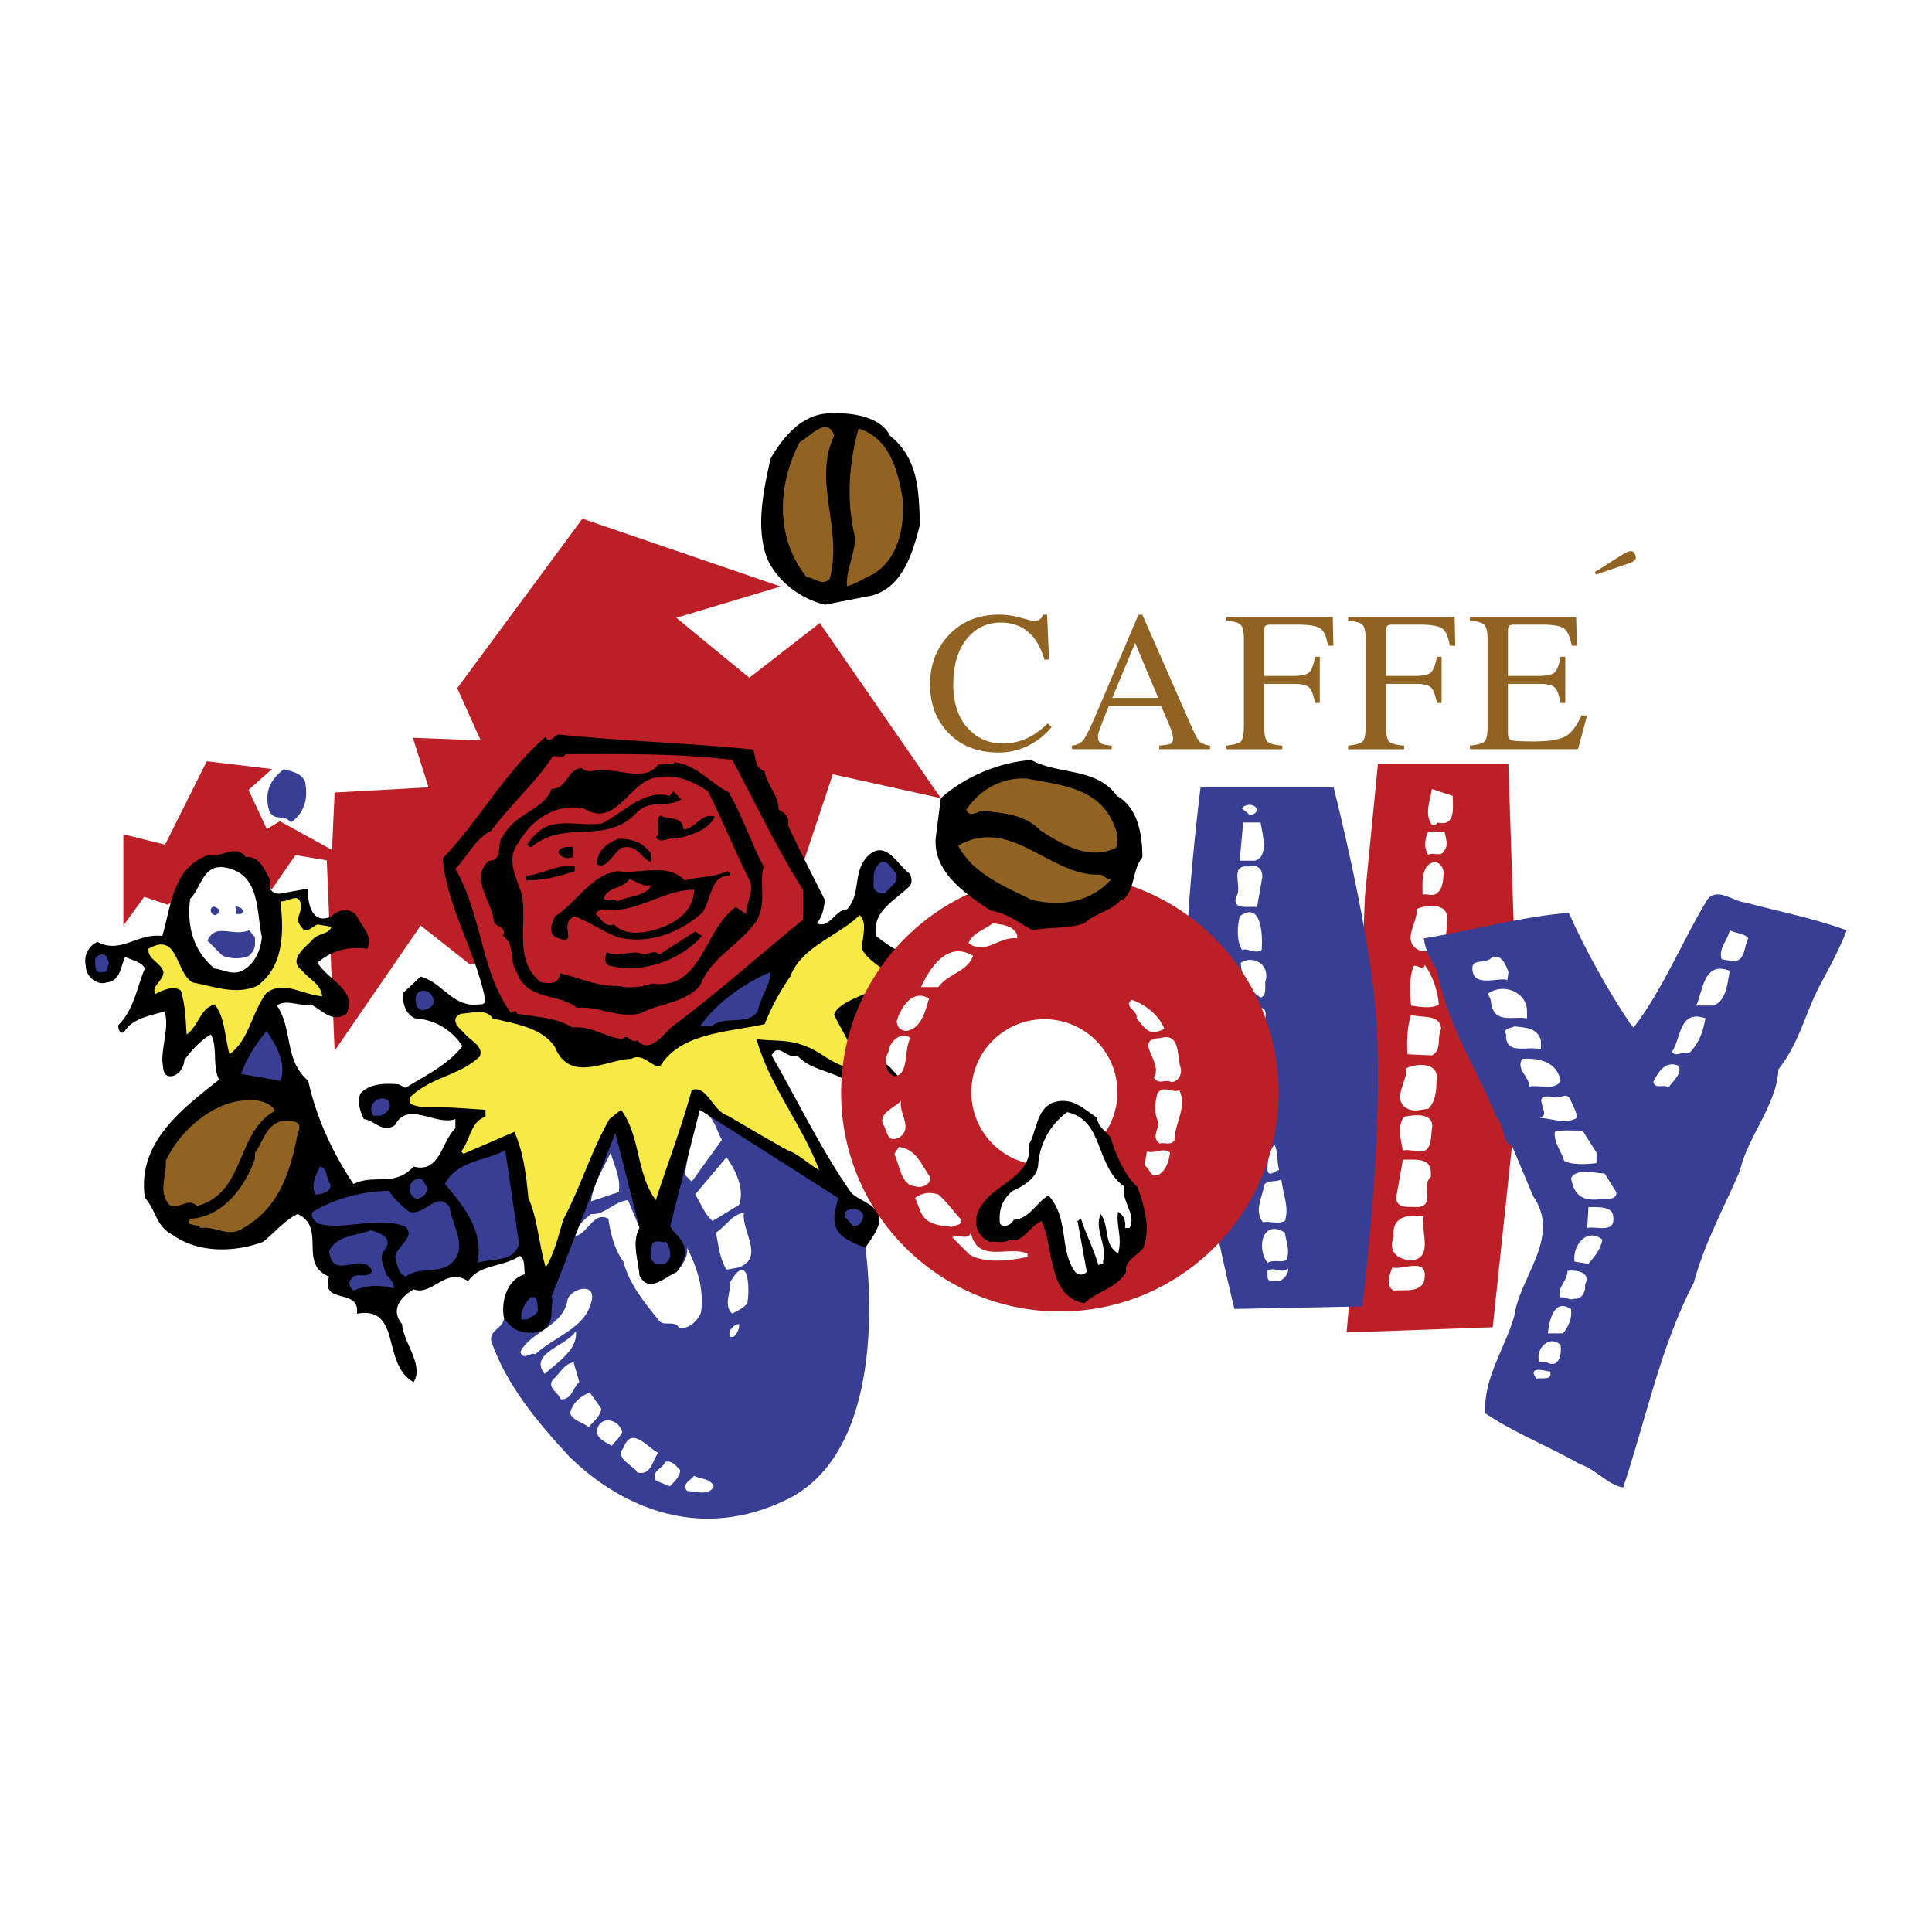
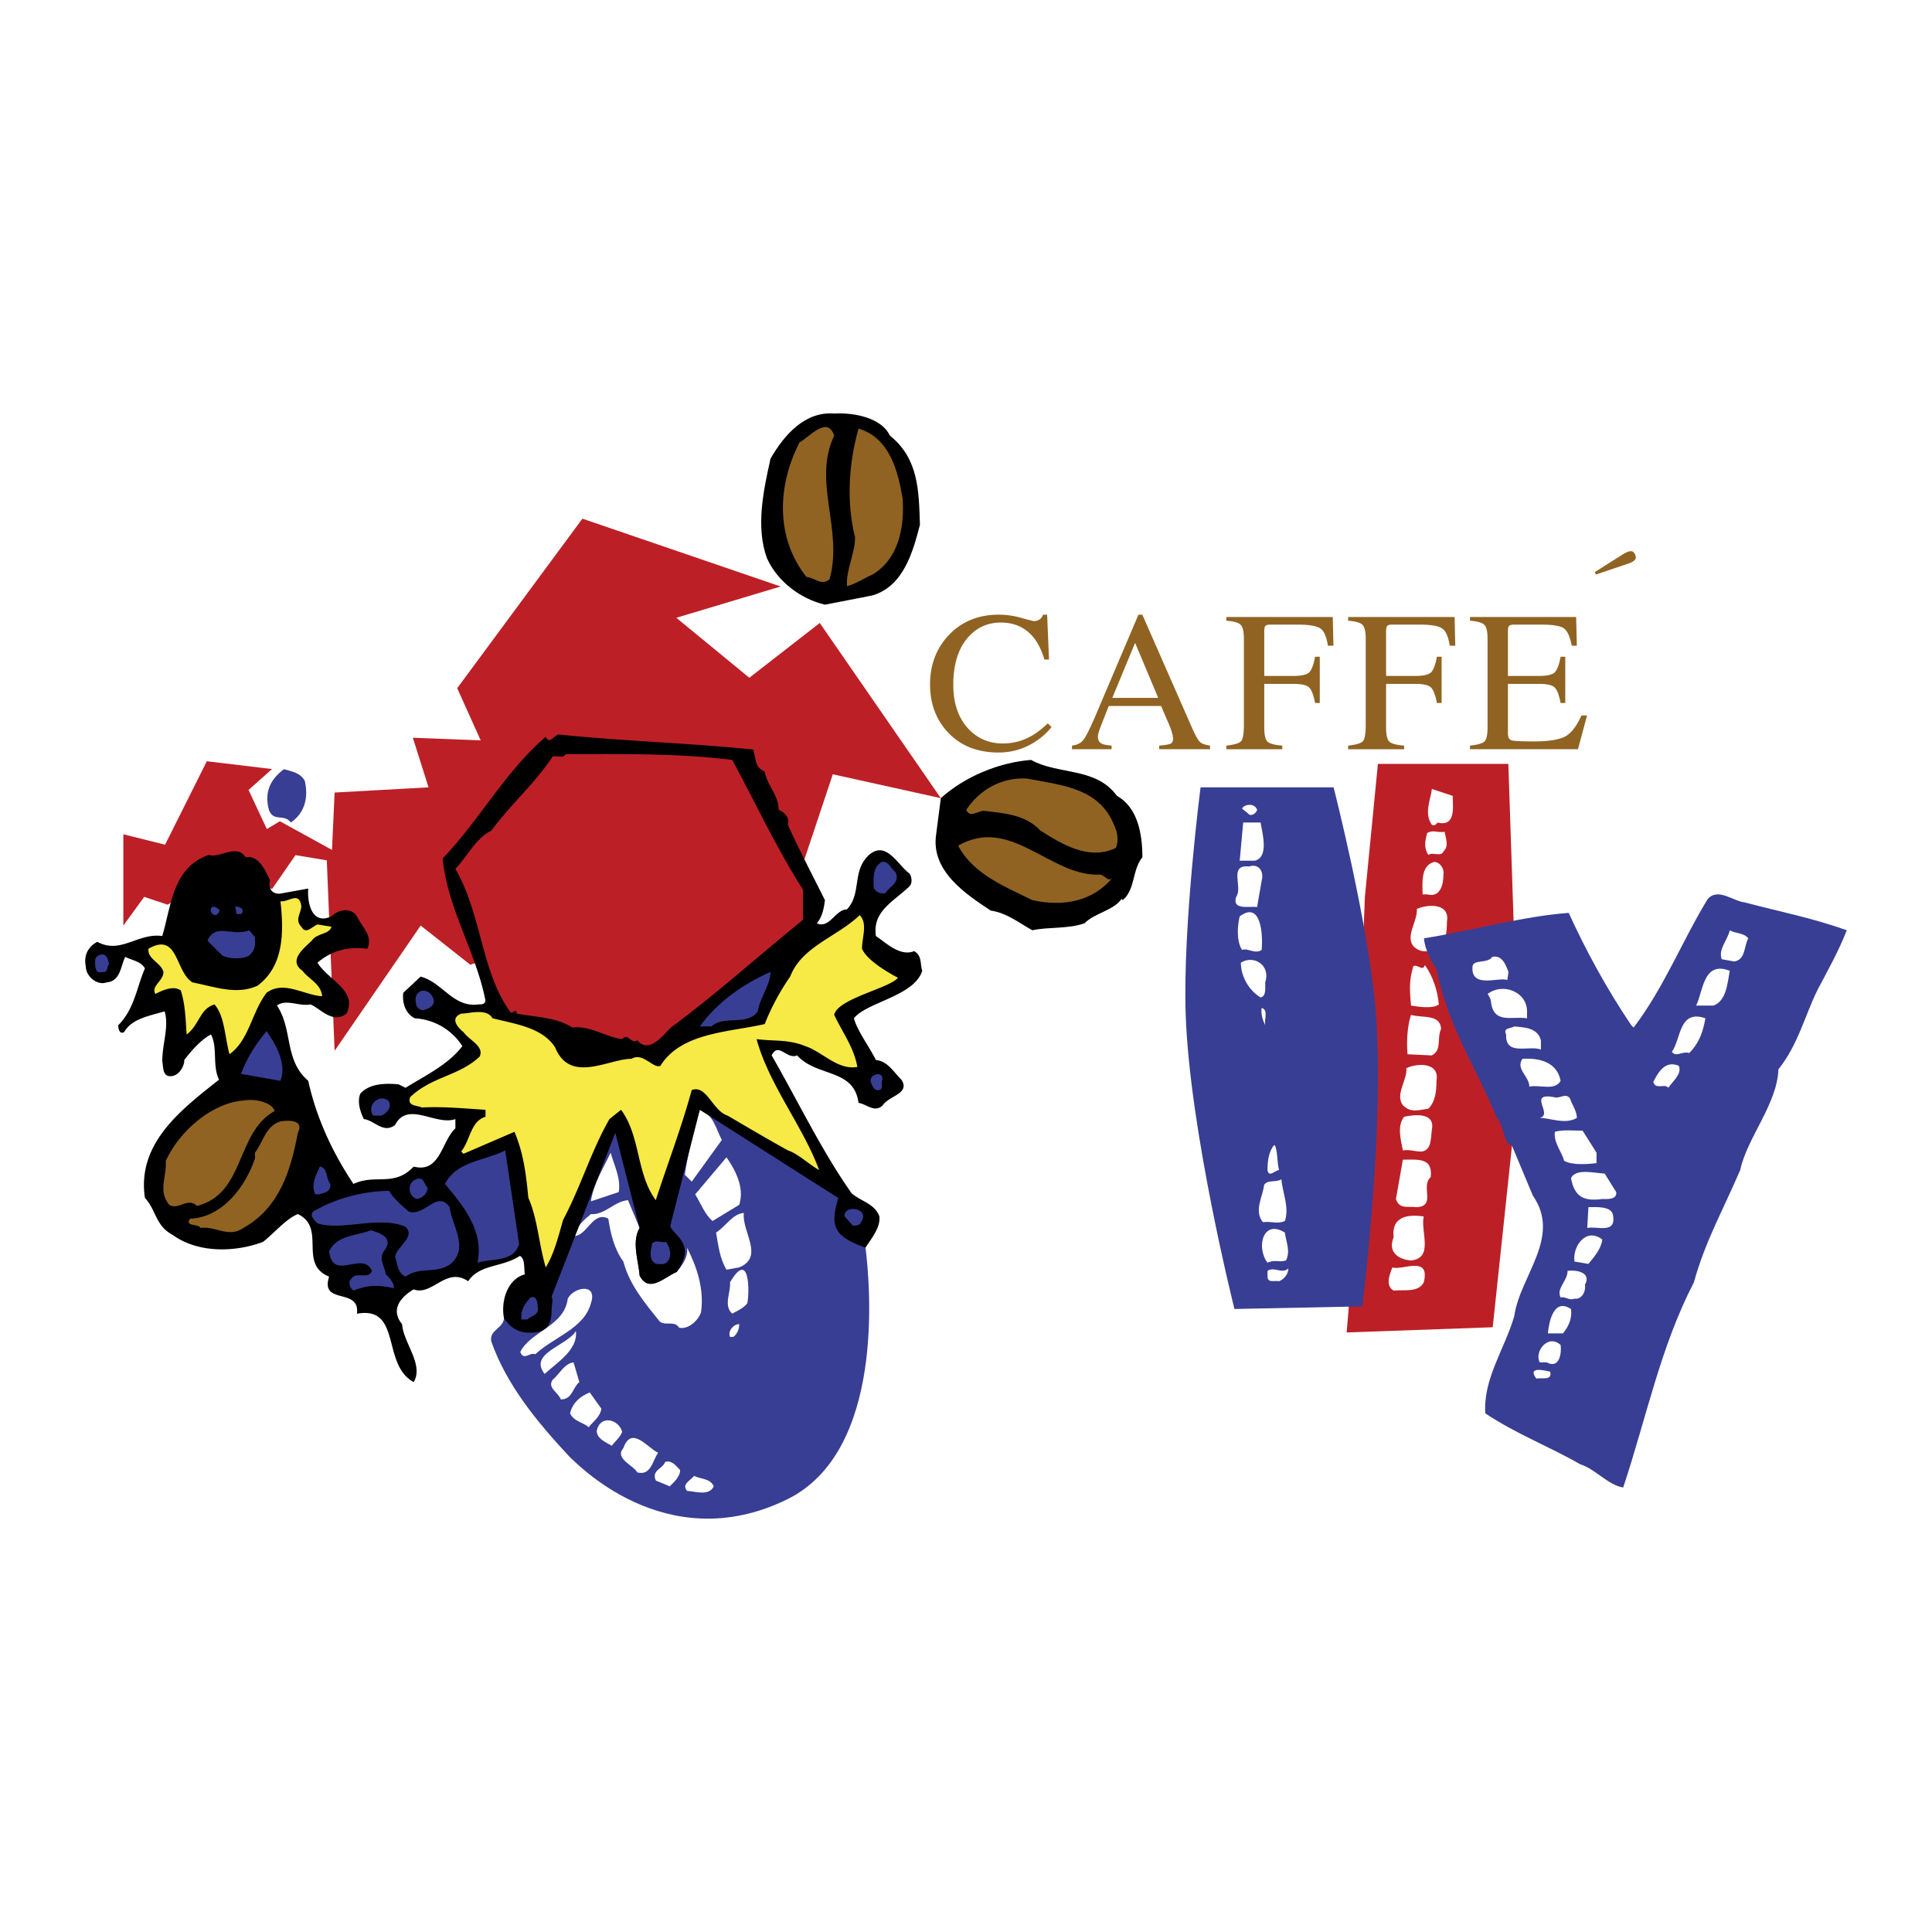
<svg xmlns="http://www.w3.org/2000/svg" width="2500" height="2500" viewBox="0 0 192.756 192.756">
  <g fill-rule="evenodd" clip-rule="evenodd">
-     <path fill="#fff" d="M0 0h192.756v192.756H0V0z" />
    <path d="M52.146 128.34l2.745-6.792 3.18-8.668 8.38-6.502 17.626 11.702 2.275 6.399c.454 3.615 2.006 20.305-7.824 25.115-12.231 5.986-21.237-3.898-21.65-4.193-3.353-3.584-6.357-7.281-7.86-11.56-.23-1.155 1.156-1.27 1.271-2.31l1.857-3.191zm19.874-14.609l-3.006 4.16-.693-.692c.348-2.196.809-4.393 1.501-6.475 1.387.464 1.619 1.966 2.198 3.007zm-10.288 5.201l-2.775.925c.231-1.733 1.271-3.352 1.966-4.854.347 1.27 1.041 2.542.809 3.929zm12.021 1.272l-2.659 1.617c-.809-.693-1.156-1.733-1.733-2.658l3.121-3.699c.808 1.156 1.849 3.005 1.271 4.74zm-9.94 2.312c-.809 1.386-.116 3.236 0 4.738.924 1.85 2.543.115 3.697-.346.579-.694 1.158-1.504 1.042-2.429.925 1.85 1.733 4.046 1.386 6.473-.346.925-1.386 1.734-2.196 1.504-.462-.811-1.618 0-2.081-.811-1.502-1.849-2.889-3.582-3.468-5.777-.924-1.272-1.271-2.775-1.501-4.277-1.503-.81-2.081 1.617-3.352 1.733.115-.925.924-1.618 1.617-2.196 1.387.116 2.312-1.271 3.699-1.387l1.157 2.775zm10.402-1.503c-.23 1.849 2.082 4.392-.462 5.433l-1.271.231c-.693-1.156-.809-2.428-1.04-3.7 1.039-.693 1.619-1.849 2.773-1.964zm.347 9.015c-.461.577-1.156.809-1.501 1.041-.926-.81-.116-2.197-.232-3.121 1.964-3.352 1.964.924 1.733 2.08zm-15.604 0c-.693 2.544-3.698 3.353-5.549 5.085-.577-.231-1.155.694-1.501-.231 1.04-2.08 4.393-2.541 4.738-5.316.578-1.157 3.006-1.618 2.312.462zm14.795 2.08c0 .348-.115.925-.579 1.272h-.346c-.231-.578.346-1.272.925-1.272zm-19.418 4.97c-1.619-2.08 2.196-2.773 3.121-4.276.23 1.85-1.851 3.122-3.121 4.276zm3.466.811c-.693.577-.693 1.733-1.849 1.733-.231-.693-1.388-1.156-.809-1.965.693-.579 1.156-1.619 2.08-1.733l.578 1.965zm2.197 2.657c-.114.811-.809 1.271-1.271 1.851-.463-.463-1.503-.579-1.85-1.388.231-1.04 1.04-1.734 1.966-2.08l1.155 1.617zm2.08 2.311c-.23.579-.693.925-1.041 1.388-.577-.347-1.501-.693-1.501-1.503.347-1.617 2.196-1.156 2.542.115zm3.584 2.081c-.577.811-.693 2.312-2.08 1.966-.346-.694-2.312-1.387-1.388-2.427.81-2.312 2.428.001 3.468.461zm2.195 1.735c0 .693-.692 1.271-1.04 1.617l-1.387-.577c-.462-1.04.694-1.156.926-1.851.693-.229 1.154.463 1.501.811zm3.352 1.617c-.461 1.04-1.964.463-2.657.463-.579-.694.346-1.04.693-1.503.693.347 1.618.231 1.964 1.04z" fill="#383e93" />
    <path fill="#bc2026" d="M80.226 85.838l2.862-8.588 10.778 2.384-12.078-17.478-7.027 5.466-7.285-5.985 10.408-3.122-19.778-6.767-12.49 16.914 2.342 5.206-6.766-.261 1.561 4.945-9.369.52-.26 5.726-5.204-2.864-1.3.782-1.822-3.904 2.342-2.082-6.506-.78-4.164 8.326-4.164-1.04v9.108l2.082-2.863 2.342.781 5.818-3.695L27.14 88.7l2.342-3.383 3.122.521.78 18.998 8.588-12.492 4.944 3.904 33.31-10.41z" />
    <path d="M51.857 125.305c-1.735 1.156-3.996.793-5.15 2.527-2.198-1.503-3.583 1.503-5.433.809-1.387.809-2.312 2.081-1.157 3.468.116 1.85 2.198 4.045 1.157 5.78-3.238-1.735-1.157-7.629-5.664-6.819.345-2.66-3.699-.81-2.775-3.7-3.12-1.271-.231-4.854-3.12-6.241-1.156.463-2.312 1.849-3.468 2.773-2.773 1.042-6.473 1.156-9.016-.693-1.733-.924-1.617-2.427-2.773-3.699-.809-5.432 3.584-8.784 7.397-11.789-.693-1.388-.116-3.236-.809-4.508-.924.463-1.965 1.619-2.659 2.543 0 .693-.577 1.619-1.386 1.619-.811 0-.694-.926-.811-1.503 0-1.734.694-3.468.231-4.972-1.503.464-3.236.695-4.045 2.081-.463.231-.579-.346-.579-.693 1.619-1.616 1.851-3.813 2.659-5.663-.347-.693-1.271-.809-1.964-1.156-.463.926-.463 2.428-1.851 2.543-.924.348-2.081-.577-2.081-1.617-.231-1.042.232-1.966 1.156-2.427 2.312 1.271 4.045-.924 6.473-.579.925-3.121 1.04-6.82 4.624-8.09 1.156.346 2.774-1.156 3.7.23 1.271-.23 1.965 1.271 2.426 2.312-.23.925.347 1.503 1.271 1.271l2.543-.461c-.116 1.386.347 3.698 2.312 2.773.693-.693 1.965-.924 2.543 0 .577 1.156 1.617 1.965 1.04 3.236-1.85-.231-3.468.116-4.971 1.388 1.041 1.732 4.045 2.772 2.891 5.085-1.387 1.04-2.543-.461-3.583-.925-1.156.231-2.427-.577-3.352.116 1.617 2.428.693 5.432 3.121 7.512.809 3.7 2.428 7.168 4.508 10.288 2.196-1.04 4.045.346 6.011-1.734 2.658.694 2.774-2.542 4.161-3.813v-.925c-1.966.693-4.739-1.85-6.011.577-1.156.925-2.08-.461-3.121-.577-.348-.694-.693-1.734-.348-2.543.926-1.04 2.544-1.04 3.815-.925l.693.346c1.851-1.154 4.276-2.311 5.665-4.16a6.03 6.03 0 0 0-4.74-2.773c-.924-.463-1.271-1.504-1.155-2.544l1.734-1.617c2.196.577 3.236 3.12 5.779 2.773.346 0 .577 0 .693-.348-.925-4.853-3.813-9.246-4.277-14.216 3.583-3.698 6.242-8.669 10.288-12.136.346.81.809-.116 1.271-.23 6.704.693 12.484.809 19.419 1.502.346 1.04.114 1.734 1.156 2.196.23 1.388 1.386 2.312 1.386 3.815.579.23 1.156.809.924 1.502 1.158 2.543 2.428 4.971 3.7 7.514-.116.809-.231 1.618-.809 2.311 1.271.579 1.849-1.386 3.004-1.386 1.503-1.62.463-3.815 2.197-5.433 1.732-1.503 2.89 1.04 4.044 1.849.232.347.348 1.04-.114 1.387-1.619 1.501-3.583 2.426-3.238 4.854 1.04.694 2.428 2.08 3.815 1.503.809.461.577 1.271.809 1.965-.809 2.543-5.548 3.12-6.818 4.739.346 1.271 1.502 2.773 2.194 4.16 1.158.116 1.734 1.156 2.543 1.965.924 1.388-1.272 1.619-1.849 2.544-.809.809-1.619-.116-2.427-.231-.461-3.469-4.161-2.544-6.125-4.74-1.04.463-1.851-1.386-2.543 0 2.657 4.624 4.969 9.479 7.976 13.756.924.809 2.312 1.04 2.773 2.312.115 1.156-.809 2.196-1.388 3.12-3.106-1.119-3.575-2.063-2.708-4.954l-13.82-8.801-2.94 11.547c.116.925 2.745 1.733.628 4.637-1.154.461-2.773 2.195-3.697.346-.116-1.502-.809-3.353 0-4.738l-2.42-9.491-6.358 16.327c.18.396 0 .866 0 1.3 0 1.336-.325 2.312-2.166 2.312-1.41 0-2.038-.711-2.58-1.432-.345-1.735.347-3.932 2.081-4.393-.116-.466.065-1.607-.512-1.838z" />
    <path d="M86.005 94.659c0-1.156.577-2.543-.231-3.352-2.312 2.196-5.78 3.121-6.936 6.126a23.402 23.402 0 0 0-2.543 4.738c-3.466.809-8.321.809-10.402 4.16-.693.348-1.733-1.386-2.889-.692-2.312 0-6.126 2.543-7.628-1.156-1.272-1.965-3.931-2.312-6.243-2.889-.577-1.041-2.312-.463-3.12-.463-1.156.463-.346 1.387.231 1.849.577.811 2.08 1.388 1.617 2.428-2.08 1.966-4.738 1.966-6.934 4.047-.348.924.692.809 1.156 1.04 2.196-.116 4.392.115 6.357.229v.694c-1.503.462-1.503 2.312-2.428 3.469l.231.229 5.085-2.196c.924 2.196 1.156 4.278 1.387 6.588.924 2.082 1.04 4.624 1.734 6.937.809-1.272 1.271-3.121 1.733-4.739 1.733-3.237 2.773-6.818 4.624-10.056l1.156-.926c1.964 2.659 1.501 6.358 3.466 9.017 1.156-3.582 2.543-7.166 3.583-10.981 1.503-.577 2.081 2.081 3.583 2.544 1.964 1.155 3.93 2.312 6.009 3.468 1.041.346 2.083 1.388 3.123 1.965-1.619-4.393-4.971-8.438-6.243-13.062 1.851.231 3.12 0 4.855.693 1.733.578 3.236 2.428 5.201 2.08-.346-1.965-1.503-3.468-2.312-5.201.348-1.617 5.556-2.659 6.364-3.699.003 0-3.008-1.501-3.586-2.889z" fill="#f7e946" />
-     <path d="M26.131 93.503c-.116 1.272-.693 2.659-1.965 3.353-1.04.463-1.849-.116-2.773-.231-2.081-1.733-2.775-4.161-2.428-6.934 1.156-1.156 1.271-3.583 3.582-3.123 3.469.694 3.007 4.392 3.584 6.935z" fill="#fff" />
    <path d="M73.061 75.818c2.194 4.046 4.392 8.785 7.049 12.945v3.006c-4.276 3.468-8.784 7.512-13.177 10.749-.809.81-2.196 2.659-3.352 1.272-.578.461-.925-.811-1.503-.116-1.733-.231-3.235-1.388-4.97-1.156-1.617-1.04-3.7-1.04-5.548-1.387-.115-.693-.461.231-.692-.232-2.891-4.044-2.775-9.592-5.433-14.216 1.156-1.156 1.965-3.005 3.582-3.814 1.966-2.659 4.392-4.739 6.127-7.397.347-.116 1.156.23 1.271-.231 5.433 0 11.095-.116 16.646.577z" fill="#bc2026" />
    <path d="M30.408 77.899c.347 1.503.116 3.121-1.386 4.162-.694-.926-1.735 0-2.196-1.272-.463-1.734.114-3.006 1.502-4.046.81.231 1.618.347 2.08 1.156z" fill="#383e93" />
    <path d="M29.368 79.286c-.116.463-.23 1.619-1.04 1.156-.693-.347-.462-1.387.115-1.849.695-.347.579.462.925.693zM89.357 87.03c.461 1.041-.579 1.388-1.041 2.08-.578.116-1.155-.231-1.155-.692 0-.924-.116-1.851.809-2.428.693-.115.924.694 1.387 1.04zM24.167 90.73c.116.23 0 .461-.231.461h-.347l-.114-.808c.231.116.576.116.692.347zM21.855 90.73c.116.23-.116.461-.347.577-.346 0-.693-.461-.346-.809.346-.115.462.116.693.232zM25.438 93.503c0 .809.115 1.156-.579 1.849-.693.347-1.849.347-2.657 0l-1.503-1.501c.809-1.851 2.543-.348 4.161-1.04l.578.692z" fill="#383e93" />
    <path d="M24.051 94.197v.462h-1.156l-.115-.809c.578.347.926-.231 1.271.347zM10.875 96.162c-.232.346-.116.925-.693.809-.694.231-.694-.577-.694-1.04s.231-.579.579-.693c.576-.116.691.461.808.924zM76.874 96.971c0 1.271-1.04 2.544-1.271 3.929-1.041 1.504-3.353.348-4.624 1.504h-1.156c1.734-2.428 4.392-4.277 7.051-5.433zM43.239 99.63c.229.693-.463 1.041-1.041 1.156-.348 0-.694-.348-.694-.695-.345-1.387 1.272-1.733 1.735-.461zM27.98 107.835l-3.929-.691c.578-1.62 1.502-3.007 2.543-4.277.809 1.155 2.08 3.236 1.386 4.968zM87.97 107.952c0 .347.115.692-.231.808-.462.116-.693-.345-.809-.692-.463-.924 1.501-1.388 1.04-.116zM38.731 109.801c.461.578-.116 1.271-.695 1.503h-.809c-.692-1.04.58-2.197 1.504-1.503zM51.792 124.133c-.579 1.851-2.774 1.388-4.16 1.851.692-3.236-1.503-5.779-3.236-7.86 1.154-2.312 4.045-2.312 6.01-3.352l1.386 9.361zM32.951 118.123c.116.809-.693.925-1.156 1.04h-.347c-.462-1.04.115-1.964.463-2.774.809.116.579 1.156 1.04 1.734zM42.66 118.469c0 .579-.461 1.04-1.041 1.156-.924-.229-1.04-1.617-.115-1.965.81-.347.81.579 1.156.809z" fill="#383e93" />
    <path d="M40.811 120.897c1.617.462 2.773-2.197 4.045-.462.232 1.849 1.965 4.044.116 5.662-1.388 1.042-3.121.231-4.508 1.271-.808-.346-.808-1.271-1.04-1.965.116-1.04 2.081-1.964 1.04-3.005-2.657-1.155-6.357.462-8.785-.347-.231-.231-.808-.693-.461-1.155 2.312-1.389 5.201-2.081 7.628-2.081.231.581 1.271 1.504 1.965 2.082zM85.89 121.937c-.116.348-.463.348-.809.348l-.811-.925c-.115-1.272 2.66-.809 1.62.577z" fill="#383e93" />
    <path d="M38.384 124.712c-.693.809 0 1.617.116 2.428.347.346.809.809.809 1.386-1.618-.346-2.543-.346-4.045.231-.348-.231-.579-.809-.231-1.156.463-.809 1.733.116 2.08-.809-.924-2.08-3.929 1.156-4.277-1.965.809-1.619 2.66-1.503 4.161-2.08.81.23 2.311.693 1.387 1.965zM66.47 123.901c.347.578.695 1.503 0 2.082-.23.23-.693.114-1.04.114-.809-.462-.462-1.502-.346-2.081.578-.345.809.001 1.386-.115zM53.641 130.376c.231.809-.693.924-1.041 1.27h-.577c-.115-.924.346-1.617.925-2.196.577-.23.693.463.693.926z" fill="#383e93" />
    <path d="M144.938 79.406c0 1.041.346 3.121-1.504 2.66-.115.116-.23.347-.576.232-.811-1.156-.115-2.544 0-3.584l2.08.692zm-.811 3.584c.117.693.463 1.388-.115 1.965-.23.579-1.154 0-1.502.347-.463-.694-.348-1.387-.115-2.196.576-.347 1.039 0 1.732-.116zm-.115 4.277c0 1.04-.346 2.312-1.617 1.965h-.463c0-1.04-.23-2.889 1.156-3.236.578-.001 1.039.693.924 1.271zm-.461 12.945c-.58.463-2.082.231-2.773.115-.117-1.387-.232-2.428.229-3.929.463-.231.926.577 1.156-.115.808 1.155 1.271 2.543 1.388 3.929zm.23 2.428c-.463 1.04.115 2.08-.924 2.659l-2.428-.116c-.115-1.388 0-2.891.348-3.931 1.155.348 2.889-.115 3.004 1.388zm-.463 5.201c0 1.04-.115 2.08-.809 2.774-.924.116-1.732.462-2.543-.347-.809-1.041.463-2.544.348-3.698.924-.463 3.352-.694 3.004 1.271zm-.461 4.854c-.115.809 0 2.081-1.041 2.196-.693 0-1.156-.231-1.85-.115-.232-1.156-.578-2.428.115-3.353 1.042-.231 3.122-.46 2.776 1.272zm-.115 4.741c-1.041.924.576 2.889-1.389 3.004-.924-.115-1.734.231-2.08-.808l.693-3.932c1.503 0 3.005-.231 2.776 1.736zm-.695 3.928c-.346 1.504 1.041 4.161-1.27 4.393-1.389-.116-2.312-.925-1.734-2.312-.232-2.081 1.387-2.312 3.004-2.081zm0 6.588c-.578 1.041-1.965.693-3.004.81-.809-.462-.463-1.502-.117-2.312.926.347 3.816-1.27 3.121 1.502zm2.314-35.985c0 1.04-.117 2.08-.811 2.775-.926.115-1.734.461-2.543-.348-.811-1.04.461-2.543.346-3.699.926-.462 3.354-.693 3.008 1.272zm-8.185-2.486l1.299-13.271h13.014l.52 15.614-.158 22.483-1.922 18.112-14.574.52.197-2.334 1.624-41.124z" fill="#bc2026" />
    <path d="M125.42 80.789c0 .23-.578.809-.924.346l-.58-.461c.232-.463 1.273-.579 1.504.115zm.348 1.272c.229 1.27.809 3.466-.578 3.813h-1.504l.348-3.813h1.734zm.113 5.778l-.461 2.66c-.809-.116-2.543.347-2.08-1.041.693-.924-.811-3.236 1.271-3.005 1.041-.347 1.502.577 1.27 1.386zm0 6.936c-.691.463-1.385-.232-1.965 0-.576-.924-.461-2.428-.23-3.352 2.195-1.618 2.31 1.965 2.195 3.352zm.348 3.236c0 .579.115 1.388-.461 1.504-1.156-.695-1.967-2.081-1.967-3.468 1.271-.809 3.008.231 2.428 1.964zm0 4.276c-.232-.461-.461-1.155-.348-1.733.695.232.232 1.156.348 1.733zm1.386 14.449c-.346 0-1.039.809-1.154 0 0-.925.115-1.849.691-2.544.348.579.233 1.736.463 2.544zm.233.924c.113 1.388.809 2.775.346 4.161-.809.347-1.271 0-2.197.115-.924-1.155 0-2.541.117-3.697.347-.579 1.156-.231 1.734-.579zm.345 5.317c.115.925.578 1.851.115 2.775-.693.231-1.156-.116-1.848.231-1.155-1.504-.464-4.392 1.733-3.006zm.348 3.584c0 .463-.348 1.04-.926 1.271-.346-.115-1.154.231-1.154-.463v-.577c.691-.463 1.387.348 2.08-.231zm-8.76-48.009h13.271s3.387 13.221 4.162 21.868c1.045 11.632-1.299 29.918-1.299 29.918l-12.752.26s-4.477-17.794-4.867-29.417c-.296-8.839 1.485-22.629 1.485-22.629z" fill="#383e93" />
-     <path d="M83.92 109.024c0-12.051 9.769-21.82 21.82-21.82s21.822 9.769 21.822 21.82c0 12.053-9.771 21.822-21.822 21.822s-21.82-9.769-21.82-21.822zm17.557-15.746v.346c-1.85-.23-3.121 1.734-4.853.463.46-1.04 1.501-1.272 2.425-1.965.926.116 2.08.23 2.428 1.156zm-4.393 2.08c-.577 1.617-2.427 1.732-3.467 3.12h-1.733c.924-1.964 2.658-4.623 5.2-3.12zm-4.392 4.277c-.347 1.04-.692 3.005-2.312 3.236-.577-.116-.809-.348-.925-.925.348-1.386 1.62-3.351 3.237-2.311zm23.464 3.005c-1.502.809-1.85 0-2.775-1.04.232-.809-1.385-1.156-.461-1.849 1.387.461 2.773 1.617 3.236 2.889zm-25.313.923c-.693 1.156-.116 3.7-1.619 3.815-.924-.347-1.04-1.734-.577-2.428 0-.807 1.156-2.195 2.196-1.387zm26.93 2.892c.232.692-.23 1.501-.924 1.501-.578-.346-1.271.348-1.732-.461 1.039-1.503-2.197-3.815.691-3.932 1.965-.576 1.62 1.852 1.965 2.892zm-.115 2.312c.811 1.732-.461 3.236-.461 4.969-.348.578-.926.231-1.504.348-.809-.579-.115-1.388-.115-2.08-.461-1.04-.346-1.851-.115-2.891.578-.925 1.502-.001 2.195-.346zm-27.97 4.737c-1.272.579-1.156-.809-1.618-1.387-.348-1.154 1.27-1.618 1.849-2.311-.348 1.157 1.271 2.774-.231 3.698zm3.12 3.932c.115.692-.809 1.155-1.503.924-1.386-.115-1.501-1.964-2.081-3.236l.463-.694c1.733.23 2.196 1.734 3.121 3.006zm23.926-2.428c-.117.925-.463 1.849-1.156 2.196-.809.347-.809-.579-1.387-.925l.232-1.388c.925.232 1.618-.462 2.311.117zm-20.806 6.704c0 .577-.577.461-.925.693-1.271-.116-2.772-.232-3.236-1.734l-.463-1.155c.81-.579 1.503-.579 2.312-.348 1.041.925 1.504 1.733 2.312 2.544zm6.59 3.351v.346c-1.734.348-4.162.695-5.781-.229l-1.733-1.734c.579-.348 1.62.347 1.852-.462.691 3.12 3.697 1.269 5.662 2.079zm-5.608-16.006a7.288 7.288 0 1 1 14.575 0 7.288 7.288 0 0 1-14.575 0z" fill="#bc2026" />
    <path d="M101.895 61.647c.758.214 1.184.32 1.273.32.189 0 .367-.051.537-.156a.814.814 0 0 0 .35-.486h.418l.186 4.478h-.457c-.268-.889-.613-1.606-1.043-2.152-.816-1.025-1.916-1.537-3.299-1.539-1.396 0-2.539.552-3.427 1.656-.883 1.104-1.323 2.623-1.323 4.555 0 1.779.464 3.2 1.392 4.264.935 1.058 2.115 1.587 3.544 1.587a5.675 5.675 0 0 0 2.85-.741c.5-.279 1.049-.701 1.646-1.265l.371.369a6.65 6.65 0 0 1-1.645 1.47 6.61 6.61 0 0 1-3.633 1.072c-2.141 0-3.841-.685-5.101-2.055-1.162-1.265-1.742-2.844-1.742-4.739 0-1.941.614-3.569 1.839-4.887 1.291-1.383 2.972-2.074 5.042-2.074a8.259 8.259 0 0 1 2.222.323zM115.557 69.63l-2.307-5.492-2.277 5.492h4.584zm-8.606 5.12v-.36c.514-.059.896-.253 1.15-.585.258-.33.701-1.229 1.324-2.696l4.156-9.783h.389l4.965 11.302c.33.751.594 1.22.789 1.402.201.174.533.295 1.002.36v.36h-5.07v-.36c.582-.052.959-.114 1.129-.186.168-.078.252-.263.252-.555 0-.097-.033-.27-.098-.516a5.196 5.196 0 0 0-.273-.778l-.824-1.919h-5.219a88.088 88.088 0 0 0-.934 2.396c-.1.285-.148.512-.148.68 0 .337.137.572.41.7.168.078.486.137.953.176v.36h-3.953v.002zM122.35 74.39c.785-.084 1.271-.227 1.461-.428.193-.208.291-.744.291-1.606V63.72c0-.707-.107-1.167-.32-1.381-.215-.222-.691-.357-1.432-.409v-.371h10.619l.068 2.862h-.553c-.137-.915-.393-1.492-.771-1.731-.375-.248-1.119-.372-2.229-.372h-2.725c-.266 0-.439.046-.518.137-.07.092-.105.269-.105.536v4.448h2.881c.85 0 1.393-.126 1.625-.379.234-.253.422-.766.564-1.538h.469v4.615h-.469c-.148-.772-.34-1.282-.572-1.528-.234-.252-.773-.38-1.617-.38h-2.881v4.361c0 .734.109 1.204.33 1.411.229.202.719.332 1.469.39v.36h-5.586v-.361h.001zM134.504 74.39c.787-.084 1.273-.227 1.461-.428.195-.208.293-.744.293-1.606V63.72c0-.707-.107-1.167-.322-1.381-.213-.222-.691-.357-1.432-.409v-.371h10.621l.068 2.862h-.555c-.137-.915-.393-1.492-.77-1.731-.377-.248-1.119-.372-2.23-.372h-2.723c-.268 0-.439.046-.518.137-.072.092-.107.269-.107.536v4.448h2.883c.85 0 1.393-.126 1.625-.379s.422-.766.564-1.538h.467v4.615h-.467c-.148-.772-.342-1.282-.574-1.528-.232-.252-.771-.38-1.615-.38h-2.883v4.361c0 .734.111 1.204.332 1.411.227.202.717.332 1.469.39v.36h-5.588v-.361h.001zM146.66 74.39c.734-.078 1.207-.208 1.422-.39.221-.187.33-.658.332-1.411V63.72c0-.707-.109-1.167-.322-1.381-.215-.222-.691-.357-1.432-.409v-.371h10.592l.068 2.862h-.506c-.17-.882-.422-1.452-.76-1.713-.338-.26-1.092-.39-2.26-.39h-2.705c-.291 0-.475.049-.545.146-.066.092-.098.267-.098.526v4.448h3.066c.85 0 1.391-.126 1.625-.379s.422-.766.566-1.538h.465v4.615h-.465c-.15-.772-.342-1.282-.574-1.528-.234-.252-.773-.38-1.617-.38h-3.066v4.935c0 .397.123.63.369.701.254.071 1.002.107 2.25.107 1.35 0 2.344-.146 2.988-.437.643-.3 1.219-1.017 1.732-2.152h.555l-.906 3.368H146.66v-.36zM163.146 55.811c-.082.121-.221.225-.418.317-.031.016-.064.026-.098.038a4.534 4.534 0 0 1-.289.102l-3.115 1.051-.113-.243 2.576-1.627.311-.195c.104-.059.211-.114.324-.167a.992.992 0 0 1 .432-.095c.15.007.273.116.373.327.1.211.103.374.017.492z" fill="#906322" />
    <path d="M111.434 79.402c2.082 1.156 2.543 3.813 2.543 6.125-1.041 1.271-.693 3.236-1.965 4.278l-.115-.115c-.809 1.156-2.658 1.386-3.699 2.426-1.619.579-3.582.347-5.201.695-1.271-.695-2.543-1.735-4.16-1.965-2.429-1.619-6.012-3.931-5.433-7.63l.463-3.582c2.426-2.197 5.894-3.584 9.013-3.815 2.659 1.503 6.472.694 8.554 3.583z" />
    <path d="M111.318 82.754c.232.461.232 1.503 0 1.849-2.658 1.271-5.318-.346-7.512-1.733-1.504-1.619-3.699-1.735-5.551-1.964-.576-.116-1.501.809-1.849-.116 1.388-2.08 3.583-3.236 6.011-3.12 3.583.692 7.515.923 8.901 5.084zM109.584 87.262c.578-.115.926.809 1.387.346-1.963 2.312-4.854 2.891-7.975 2.198-2.543-1.271-5.895-2.543-7.398-5.434 5.201-3.006 9.132 3.006 13.986 2.89z" fill="#906322" />
    <path d="M88.779 43.456c2.891 2.312 2.891 5.548 3.004 8.9-.692 2.658-1.617 6.125-4.738 7.05l-4.739.924c-2.428-.577-4.74-2.312-5.779-4.622-1.156-3.123-.346-6.82.347-9.941 1.387-2.428 3.468-4.739 6.356-4.508 2.081-.115 4.74.462 5.549 2.197z" />
    <path d="M83.23 43.456c-2.196 4.622.925 9.361-.461 14.333-.811.692-1.388-.116-2.312-.231-3.12-3.931-2.891-9.132-.694-13.409 1.155-.693 2.775-2.66 3.467-.693zM90.05 49.696c.231 3.005-.461 6.125-3.005 7.629-.809.347-1.619.924-2.543 1.155-.116-1.618.809-3.236.809-4.855-.924-3.698-.577-7.628.348-10.865 3.12.925 3.93 4.277 4.391 6.936z" fill="#906322" />
    <path d="M31.679 92.231l1.388.231c-.232.809-1.388.579-1.965 1.388-.694.692-2.428 1.964-.924 3.005.577.808 1.849 1.271 1.965 2.543-1.851-.116-3.815-1.619-5.548-.348-1.503 1.965-1.734 4.74-3.699 6.127-.461-1.618-.461-3.814-1.501-4.971-1.503.464-1.503 2.08-2.775 3.005-.116-1.617-.116-2.889-.577-4.393-.811-.577-2.081.116-2.543.348-.463-.809.809-1.271.809-2.196-.232-.924-1.618-1.271-1.503-2.312 3.006-1.733 2.659 2.312 4.392 3.352 2.312.463 4.393 1.271 6.474.348 2.658-1.965 2.658-5.316 2.31-8.439.811.116 1.851-1.04 2.082.463 0 .693-.694 1.387 0 2.08.459.809 1.038.001 1.615-.231z" fill="#f7e946" />
    <path d="M27.403 110.841c-3.929 2.195-2.889 8.207-7.744 9.479-.925-.924-1.849.462-2.773-.115-1.155-1.388-.231-2.775-.347-4.393 1.387-3.005 4.624-5.779 7.745-6.011 1.27-.231 2.887.231 3.119 1.04z" fill="#906322" />
    <path d="M29.715 113.036c-.693 3.584-1.735 7.399-5.432 9.479-1.503 1.04-2.775-.231-4.277 0-.231-.463-1.619-.116-1.04-.925 3.237-.115 5.548-3.236 6.473-6.011v-.577c.809-1.04 1.041-2.659 2.542-3.122.693-.113 2.427-.23 1.734 1.156z" fill="#906322" />
-     <path d="M72.713 79.055c1.388 2.428 2.196 4.971 3.468 7.398-.463 1.849.346 3.466-.694 5.433-1.965 2.657-4.508 3.582-5.664 6.473-1.501 1.732-4.045 1.732-6.009 2.773-2.312.463-4.161-.809-6.241-.578-1.851-1.503-5.087-.694-6.012-3.583-.809-1.04-.115-2.773-1.387-3.583.463-1.041-.924-.809-.924-1.618-.231-1.965-2.428-4.163-.461-5.896 1.501 0 .693-1.849 1.386-2.428 1.272-2.427 4.046-2.542 4.855-4.738 1.618 0 1.503-1.966 3.005-2.082.694.695 1.619 0 2.196.231 1.619-.116 4.161 1.156 5.433-.577l1.619-.116v-.114c2.194.231 3.58 2.08 5.43 3.005zm-2.081-.116c1.502 3.006 2.542 5.664 4.045 8.668.693 1.156-.231 2.312-.231 3.583l-1.041-.692c-3.236 2.312-3.352 8.321-8.321 7.628-.695.231-2.196.577-3.352.231-2.081.115-3.931-.811-5.896-1.271 0 1.155-1.04 1.04-1.849.924-2.889-2.196-1.271-6.125-1.965-8.9-.347-1.155-1.618-3.352-.347-4.969 1.387-2.427 3.815-4.046 6.588-3.467 3.353 2.08 4.624-3.121 7.513-3.121 1.966-.347 3.585.577 4.856 1.386zm-2.658.81c-1.388.925-3.121-.115-4.508 1.386-3.121 3.237-7.165.579-10.402 3.353-.232.116-.347-.116-.463-.23.463-.695 1.156-1.503 2.081-1.851 1.735-.577 3.468 0 5.317-.231 2.196-1.041 4.162-3.466 6.82-2.773l.348-.463.807.809zm.231 3.005c1.156 0 1.733-1.734 3.121-1.271-.693 1.387-2.428 1.849-3.815 2.196-.809-.231-1.501.579-2.08-.116.579-.577-.114-1.849.463-2.196.808.462 2.195-.001 2.311 1.387zm-3.237 2.428c0 .346.116.693-.115.809-1.04-.577-1.388-1.849-2.889-1.387-.926.694-1.503 2.196-2.428 1.619 0-1.387 1.156-2.196 2.196-2.543 1.272-.002 2.428.346 3.236 1.502zm-7.86.345c-.577.231-1.156 0-1.387-.461 0-.579.924-.579 1.503-.579l-.116 1.04zm.232.926v.462c-1.735.579-3.121.924-4.855.924v-.461c1.619-.116 3.352-1.272 4.855-.925zm10.981 1.386c1.733-.461 2.657-.231 4.276-.924.116.115.347.231.231.463-1.966-.116-1.851 2.427-2.774 3.698-2.081 1.85-5.201 3.236-8.438 2.427-1.503-.577-2.773-1.503-4.276-2.08-1.735.693.461 2.889-1.619 2.196-1.156-.348-.693-1.503-.346-2.196 2.08-1.272 3.582-4.161 6.241-4.508 2.312.347 4.854-.925 6.705.924zm-3.353.463c-.463 1.156-2.195 1.041-3.352 1.618-.579-.346-.809 0-1.388-.229.347-1.272 1.849-.926 2.544-1.966.693.114 1.272.809 2.196.577zm4.277.462c0 2.196-1.965 3.468-4.045 4.047-1.387.346-3.006.461-3.93-.579-1.041.348-1.272-.693-1.849-1.041.463-.808 1.617-.231 2.543-.461 2.541-.347 4.738-1.966 7.281-1.966zm.809 4.624c-2.312 2.543-6.01 3.699-9.017 3.006-.693 0-.809-.811-.461-1.387 1.041.577 2.66-.347 3.7.231.577-.116 1.04-.463 1.501 0l3.584-2.312.693.462zM113.516 118.469c.691 1.967 1.27 4.047.576 6.011-.576.81-1.965 1.272-1.732 2.429-.926 1.617-3.008 1.964-4.162 3.12-3.699-.693-3.006-5.433-4.277-8.207-1.154.463-1.965 2.312-3.121 1.85-.691.462-1.385.116-2.08.23-1.733-.809-1.617-2.773-.576-3.929 1.271-1.85 4.969-2.773 4.508-5.78.809-1.386.693-3.352 2.311-4.16 1.965-.693 3.121.578 4.508 1.503 0 .924 1.156 1.501 1.387 2.08.46 1.616 1.384 3.697 2.658 4.853z" />
-     <path d="M112.127 118.354c-.23 1.618 1.271 2.773.578 4.161h-.463c.117-.694-.115-1.271-.691-1.618-.232 1.271.461 2.658 0 4.16-1.504-.925-.811-2.658-1.734-3.93-.693 1.503.693 3.121.23 4.74.115.346-.23.229-.463.346-.461-1.618-1.271-3.121-1.732-4.623l-.348.23.924 5.087c-.346.346-.809.346-1.156 0-1.617-2.196-.576-5.317-2.656-7.629-1.156.577-1.85 2.312-3.469 2.427-.23.462-1.039.925-1.387.347-.115-1.155.115-2.312 1.271-3.236 1.039-.462 2.428-1.271 2.543-2.543.115-1.966 1.041-3.93 2.889-5.317 3.699.811 2.775 5.317 5.664 7.398z" fill="#fff" />
    <path d="M184.252 92.811c-.809 2.08-1.85 3.929-2.889 5.894-1.271 2.543-1.965 5.548-3.93 7.976-.115 3.468-3.121 6.82-3.814 10.057-1.734 4.045-3.469 7.051-4.625 11.212-3.352 6.473-4.736 13.522-7.049 20.457-1.504-.23-2.775-1.849-4.277-2.311-3.236-1.85-6.357-3.006-9.479-5.086-.23-3.467 1.965-6.473 2.891-9.709.578-4.046 4.738-7.859 1.85-12.021l-2.08-4.972c-.928-.23-.695-1.849-1.504-2.772-2.195-5.317-4.855-9.017-6.01-14.796-.578-.924-1.156-1.964-1.271-3.12 4.969-.809 9.824-2.196 14.449-2.543 1.617 3.583 3.812 7.628 6.24 11.211l.232.231c3.004-3.929 4.854-8.668 7.396-12.829 1.039-1.156 2.543.229 3.699.345 3.468.925 6.589 1.504 10.171 2.776z" fill="#383e93" />
    <path d="M174.428 93.619c-.461.809-.232 2.08-1.387 2.312l-1.271-.231c-.348-1.04.578-1.849.809-2.889.577.345 1.388.231 1.849.808zM150.502 96.971l-.115.809c-.809-.346-3.699.925-3.469-1.386.115-.694 1.504-.231 1.965-.926 1.039-.23 1.387.926 1.619 1.503zM172.578 96.855c-.23 1.271-.348 3.004-1.619 3.468h-1.732c.693-1.387.693-4.508 3.351-3.468zM152.352 100.899v.695c-1.502-.231-3.236.577-3.584-1.504 0-.347-.115-.576-.346-.924 1.5-1.155 3.93-.23 3.93 1.733zM170.15 101.595c-.23 1.271-.576 2.428-1.617 3.468-.693-.231-1.271.461-1.734-.116.924-1.272.693-4.276 3.351-3.352zM153.738 103.791v.924c-1.156-.463-3.584.693-3.469-1.503-.348-.693.465-.577.811-.809 1.041.116 2.311.116 2.658 1.388zM155.703 107.835c-.578 1.041-2.08.348-3.121.58 0-1.041-1.387-1.735-.693-2.775 1.734-.117 3.468.346 3.814 2.195zM167.492 106.332c.348.812-.578 1.503-1.041 2.196-.346-.461-1.27.231-1.502-.576.463-.926 1.156-2.197 2.543-1.62zM157.322 111.535c-1.156.692-2.66 0-3.699 0 1.387-.348-1.271-2.544 1.387-2.08.578.229 1.156-.464 1.617.115.232.694.695 1.271.695 1.965zM159.285 115.003v1.04c-.924.116-2.426.23-3.234-.231-.232-.924-1.041-1.734-.926-2.891.809-.23 1.85-.114 2.773-.114l1.387 2.196zM161.25 118.932c.117.81-1.039.693-1.385.693-1.734.231-2.775-.116-3.123-2.08.463-1.04 2.543-.462 3.352-.462l1.156 1.849zM160.906 121.128c.461 2.08-1.621 1.156-2.545 1.388l.115-2.08c.694 0 2.198-.117 2.43.692zM159.865 123.671c-.115.925-.811 1.733-1.389 2.427l-1.387-.229c-.23-1.505 1.157-3.47 2.776-2.198zM158.131 128.18c.115.692-.348 1.501-1.041 1.386-.576.231-.809-.23-1.387-.116-.463-.924.693-1.617.693-2.657.809-.116 2.428.115 1.735 1.387zM156.742 130.605c.117.927-.229 1.735-.809 2.428h-1.502c.116-1.156.579-3.584 2.311-2.428zM155.703 134.189c.115.809-.115 2.427-1.389 1.734h-.691c-.578-1.041.809-2.89 2.08-1.734zM154.662 136.849c.232.924-.809.577-1.387.693-.923-1.272.811-.81 1.387-.693z" fill="#fff" />
  </g>
</svg>